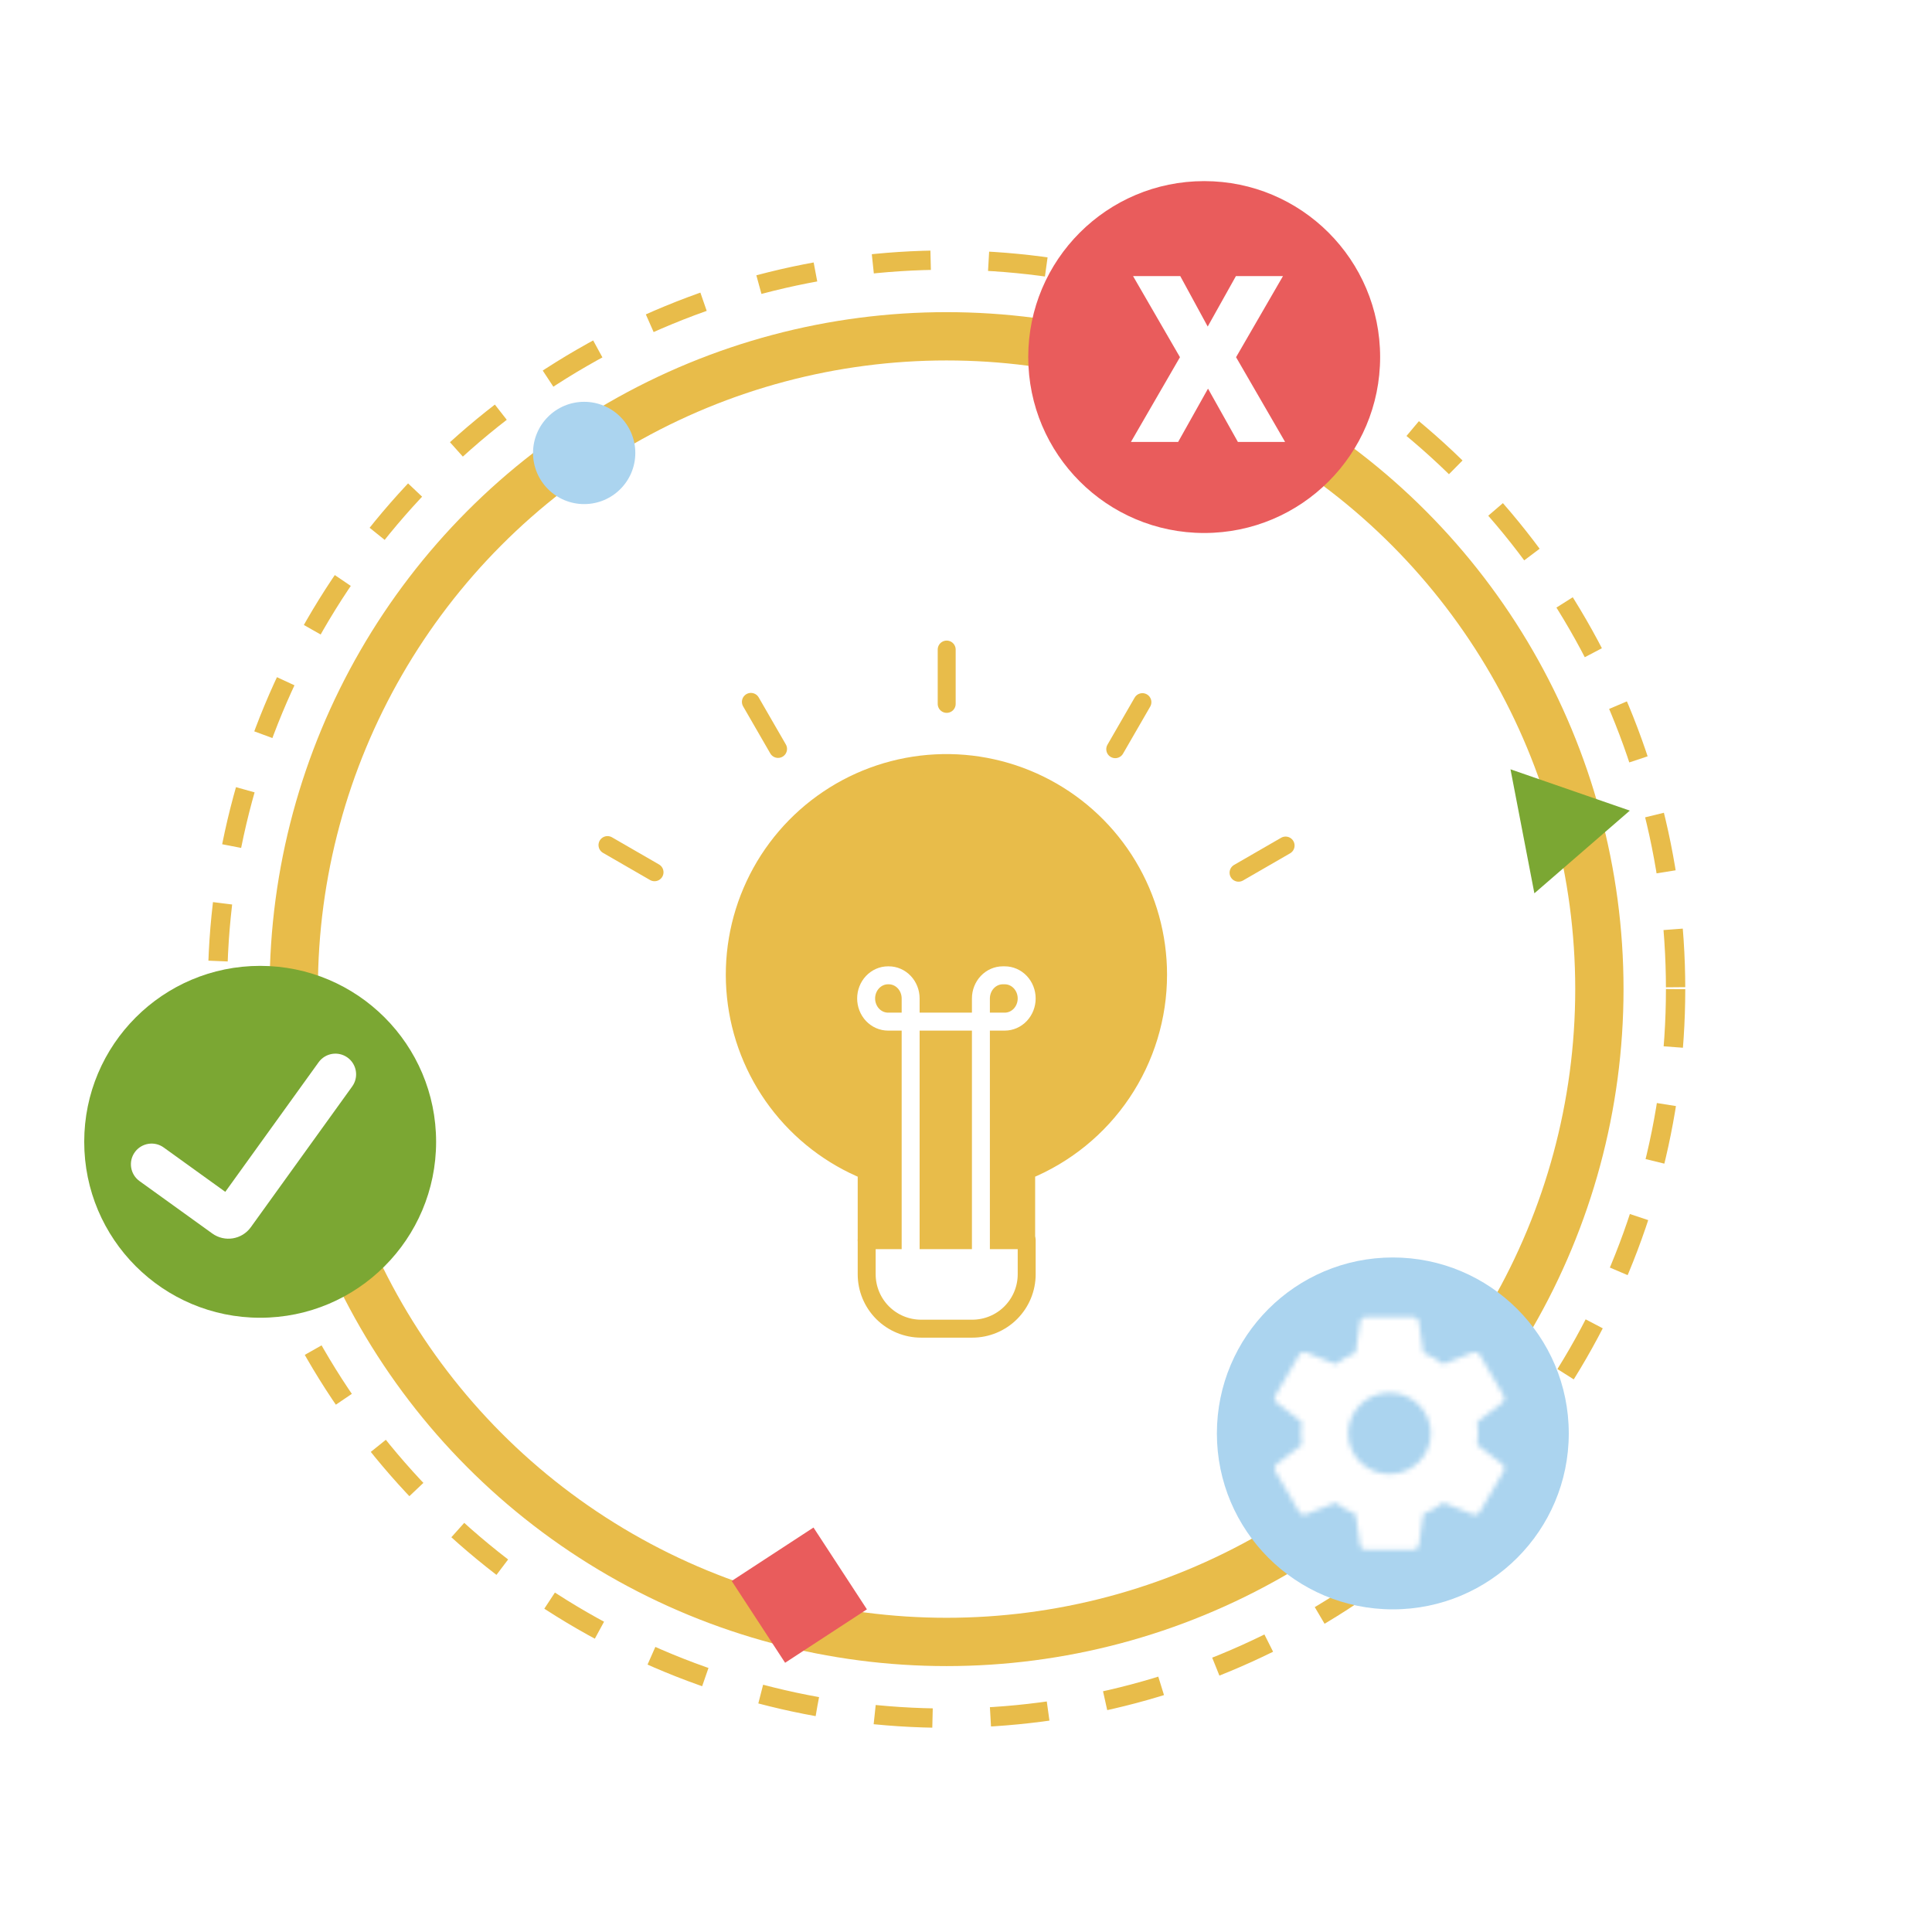
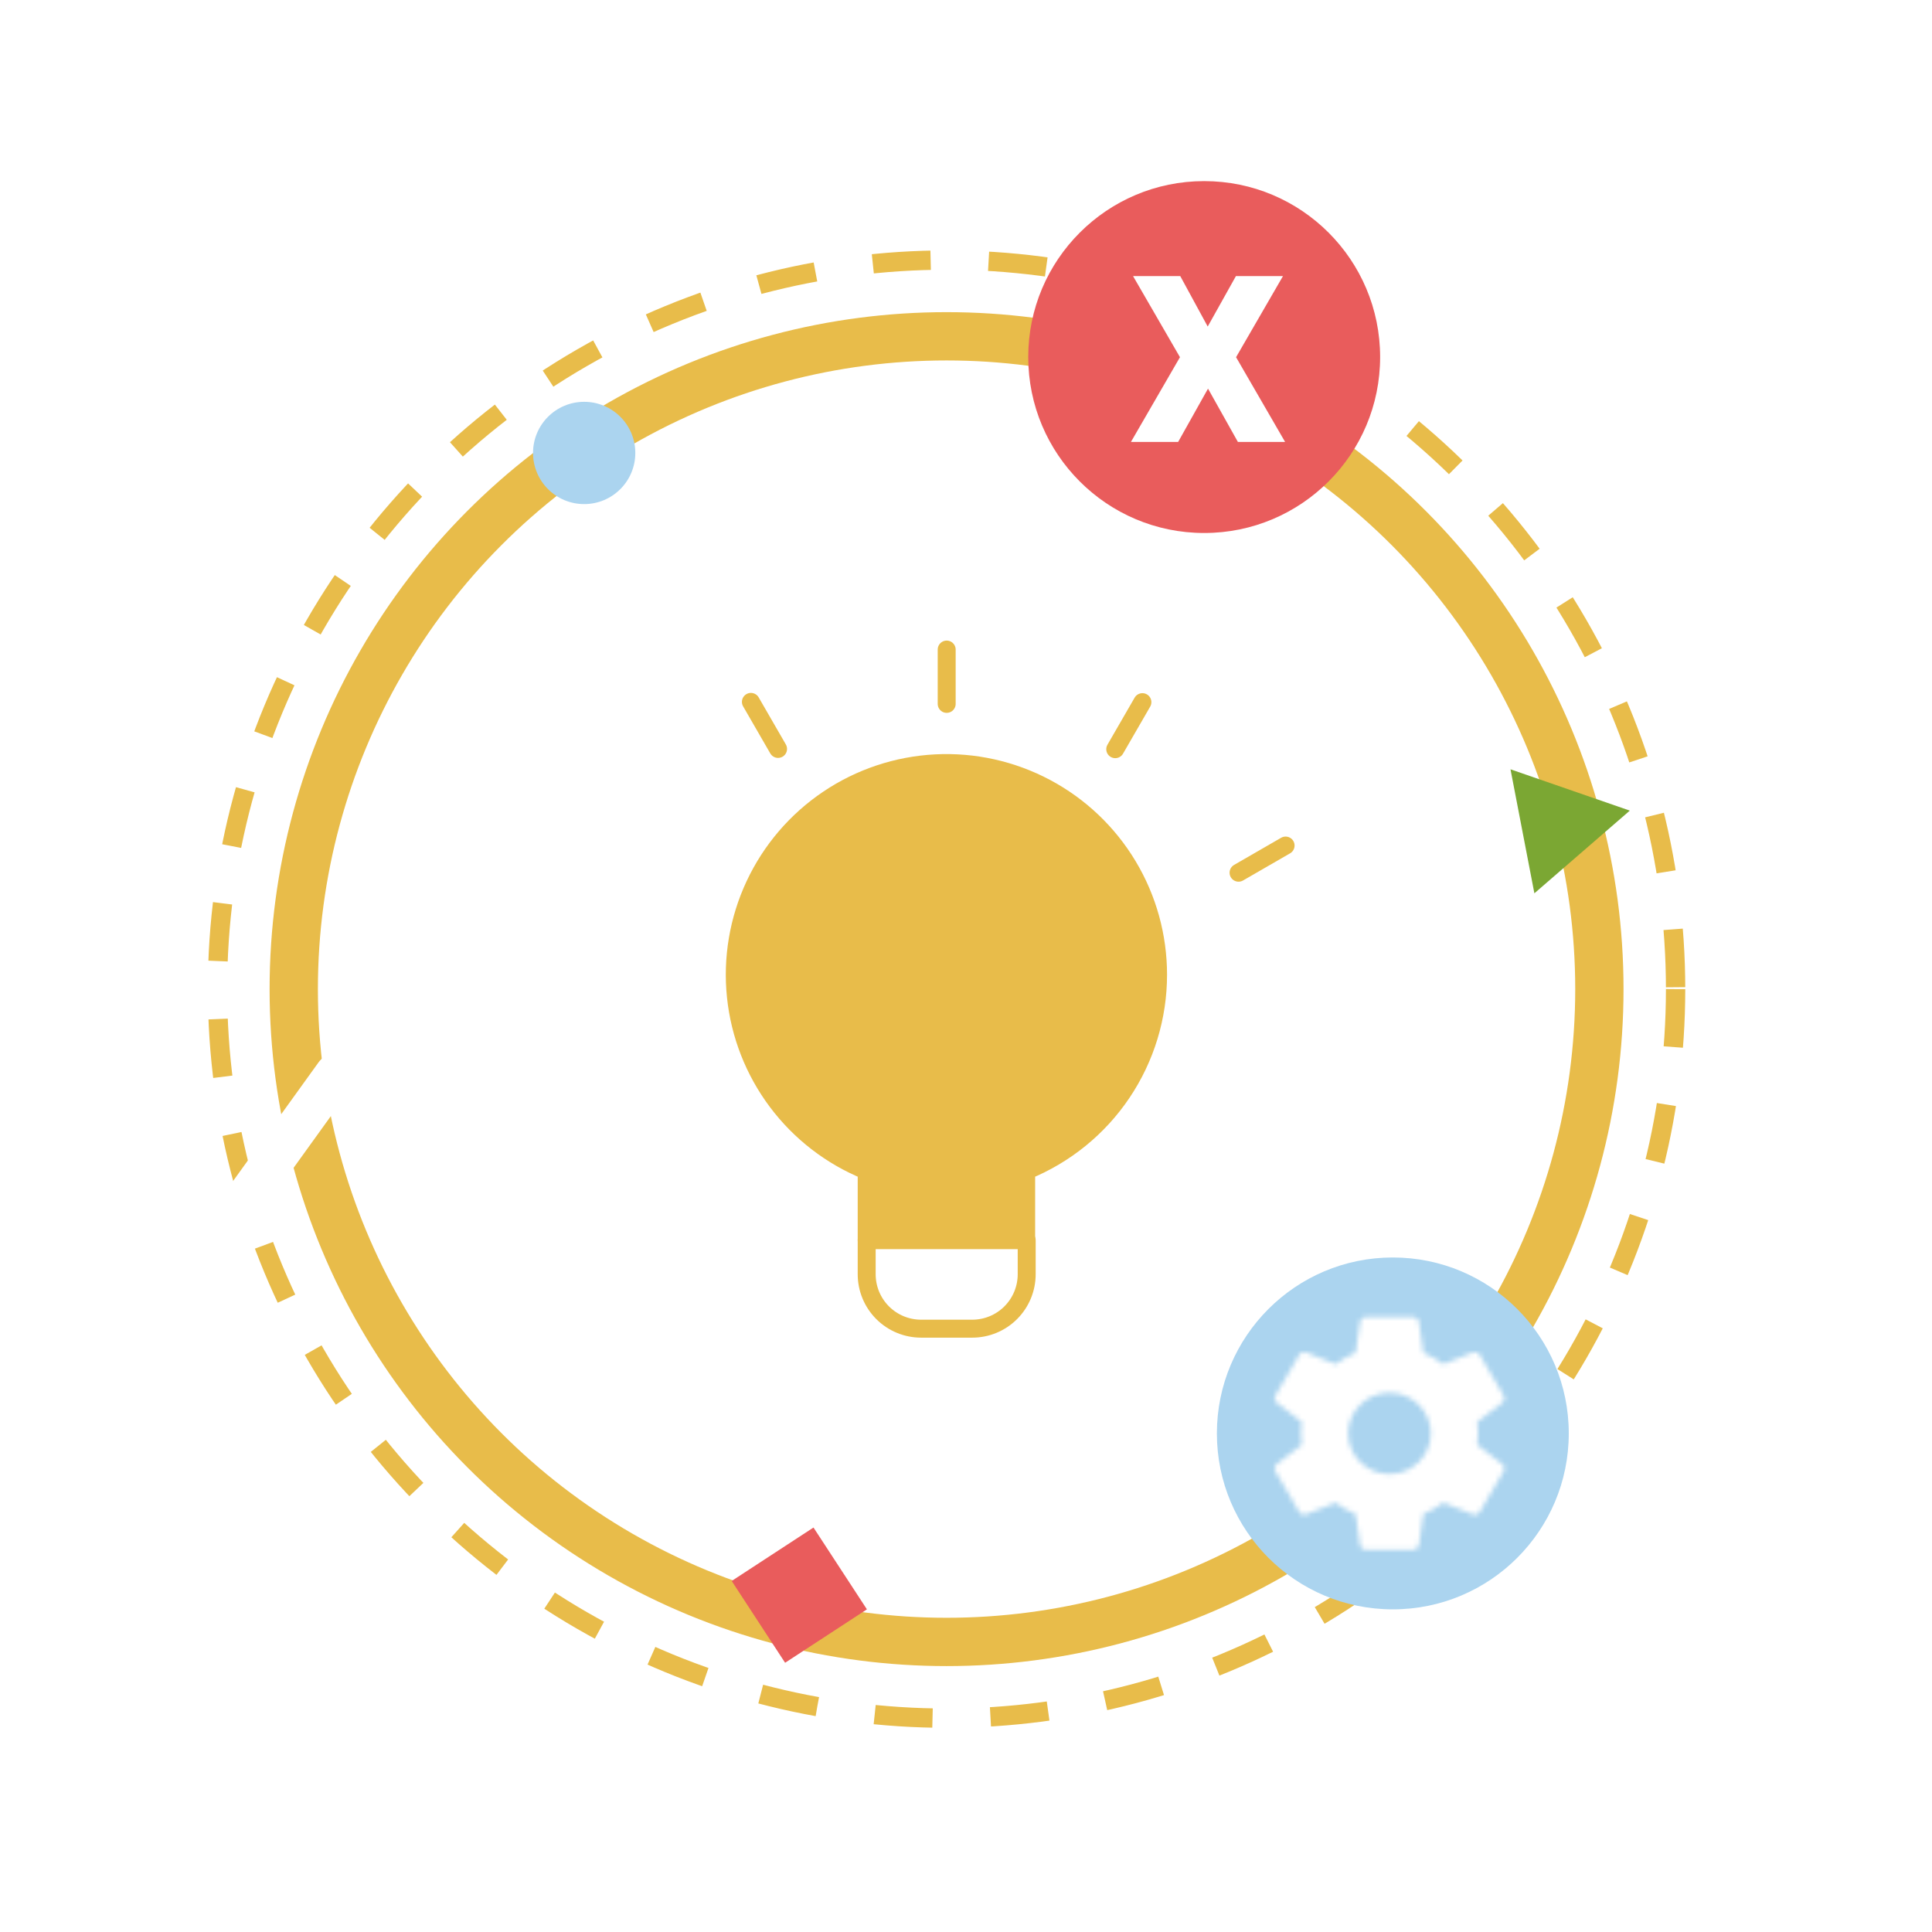
<svg xmlns="http://www.w3.org/2000/svg" fill="none" height="400" viewBox="0 0 400 400" width="400">
  <rect fill="white" height="400" width="400" />
  <path d="M239.765 201.8C239.765 193.852 237.605 186.055 233.513 179.242C229.422 172.429 223.554 166.857 216.541 163.122C209.526 159.388 201.628 157.631 193.691 158.04C185.755 158.45 178.079 161.008 171.487 165.445C164.893 169.881 159.629 176.027 156.261 183.225C152.892 190.423 151.543 198.4 152.362 206.305C153.178 214.211 156.13 221.745 160.9 228.1C165.669 234.457 172.078 239.395 179.438 242.389V256.769H212.456V242.389C220.527 239.106 227.438 233.491 232.303 226.26C237.167 219.029 239.765 210.514 239.765 201.8Z" fill="#E8BC4A" stroke="#E8BC4A" stroke-linecap="round" stroke-linejoin="round" stroke-width="3.718" />
  <path d="M179.438 256.769H212.565V263.821C212.565 266.808 211.378 269.673 209.264 271.786C207.153 273.9 204.286 275.087 201.299 275.087H190.703C187.715 275.087 184.849 273.9 182.736 271.786C180.625 269.673 179.438 266.808 179.438 263.821V256.769Z" fill="white" stroke="#E8BC4A" stroke-linecap="round" stroke-linejoin="round" stroke-width="3.718" />
-   <path d="M188.539 259.851V206.722C188.539 205.451 188.061 204.231 187.21 203.332C186.358 202.433 185.204 201.927 184 201.927H183.864C182.659 201.927 181.505 202.433 180.654 203.332C179.803 204.231 179.324 205.451 179.324 206.722C179.324 207.352 179.441 207.976 179.671 208.557C179.899 209.139 180.233 209.667 180.654 210.112C181.075 210.557 181.575 210.91 182.127 211.151C182.677 211.392 183.267 211.517 183.864 211.517H208.023C208.62 211.517 209.21 211.392 209.76 211.151C210.31 210.91 210.812 210.557 211.233 210.112C211.654 209.667 211.988 209.139 212.216 208.557C212.444 207.976 212.563 207.352 212.563 206.722C212.563 205.451 212.084 204.231 211.233 203.332C210.382 202.433 209.228 201.927 208.023 201.927H207.626C206.422 201.927 205.268 202.433 204.416 203.332C203.565 204.231 203.086 205.451 203.086 206.722V259.851" stroke="white" stroke-linecap="round" stroke-linejoin="round" stroke-width="3.718" />
-   <path d="M196.002 134.485V145.73V134.485Z" fill="#F2F2F2" />
+   <path d="M196.002 134.485V145.73Z" fill="#F2F2F2" />
  <path d="M196.002 134.485V145.73" stroke="#E8BC4A" stroke-linecap="round" stroke-linejoin="round" stroke-width="3.718" />
  <path d="M155.467 145.318L161.089 155.057L155.467 145.318Z" fill="#F2F2F2" />
  <path d="M155.467 145.318L161.089 155.057" stroke="#E8BC4A" stroke-linecap="round" stroke-linejoin="round" stroke-width="3.718" />
  <path d="M125.775 174.965L135.513 180.588L125.775 174.965Z" fill="#F2F2F2" />
-   <path d="M125.775 174.965L135.513 180.588" stroke="#E8BC4A" stroke-linecap="round" stroke-linejoin="round" stroke-width="3.718" />
  <path d="M266.169 175.063L256.43 180.685L266.169 175.063Z" fill="#F2F2F2" />
  <path d="M266.169 175.063L256.43 180.685" stroke="#E8BC4A" stroke-linecap="round" stroke-linejoin="round" stroke-width="3.718" />
  <path d="M236.523 145.372L230.9 155.111L236.523 145.372Z" fill="#F2F2F2" />
  <path d="M236.523 145.372L230.9 155.111" stroke="#E8BC4A" stroke-linecap="round" stroke-linejoin="round" stroke-width="3.718" />
  <circle cx="195.976" cy="204.786" r="135.159" stroke="#E8BC4A" stroke-width="10" />
  <circle cx="195.974" cy="204.786" r="150.941" stroke="#E8BC4A" stroke-dasharray="12 12" stroke-linejoin="round" stroke-width="4" />
  <circle cx="288.37" cy="296.773" fill="#ABD4EF" r="36.427" />
  <mask height="49" id="mask0_817_101147" maskUnits="userSpaceOnUse" style="mask-type:alpha" width="49" x="263" y="272">
    <path clip-rule="evenodd" d="M305.836 299.134C305.933 298.363 306.007 297.592 306.007 296.773C306.007 295.954 305.933 295.183 305.836 294.413L310.992 290.438C311.457 290.077 311.579 289.427 311.286 288.897L306.398 280.562C306.105 280.033 305.445 279.84 304.907 280.033L298.822 282.441C297.551 281.478 296.182 280.683 294.692 280.081L293.763 273.698C293.69 273.12 293.176 272.686 292.565 272.686H282.79C282.179 272.686 281.666 273.12 281.592 273.698L280.664 280.081C279.173 280.683 277.804 281.502 276.534 282.441L270.448 280.033C269.886 279.816 269.251 280.033 268.958 280.562L264.07 288.897C263.752 289.427 263.899 290.077 264.363 290.438L269.52 294.413C269.422 295.183 269.349 295.978 269.349 296.773C269.349 297.568 269.422 298.363 269.52 299.134L264.363 303.108C263.899 303.469 263.777 304.12 264.07 304.65L268.958 312.984C269.251 313.514 269.911 313.706 270.448 313.514L276.534 311.105C277.804 312.068 279.173 312.863 280.664 313.466L281.592 319.849C281.666 320.427 282.179 320.86 282.79 320.86H292.565C293.176 320.86 293.69 320.427 293.763 319.849L294.692 313.466C296.182 312.863 297.551 312.044 298.822 311.105L304.907 313.514C305.469 313.73 306.105 313.514 306.398 312.984L311.286 304.65C311.579 304.12 311.457 303.469 310.992 303.108L305.836 299.134ZM287.678 305.204C282.961 305.204 279.124 301.422 279.124 296.773C279.124 292.124 282.961 288.343 287.678 288.343C292.394 288.343 296.231 292.124 296.231 296.773C296.231 301.422 292.394 305.204 287.678 305.204Z" fill="white" fill-rule="evenodd" />
  </mask>
  <g mask="url(#mask0_817_101147)">
    <rect fill="white" height="120.436" width="122.194" x="226.58" y="236.555" />
    <mask height="121" id="mask1_817_101147" maskUnits="userSpaceOnUse" style="mask-type:alpha" width="123" x="226" y="236">
      <rect fill="white" height="120.436" width="122.194" x="226.58" y="236.555" />
    </mask>
    <g mask="url(#mask1_817_101147)">
</g>
  </g>
-   <circle cx="53.864" cy="236.399" fill="#7BA733" r="36.427" />
  <path d="M33.893 237.575C31.973 236.192 29.295 236.628 27.912 238.548C26.529 240.469 26.964 243.147 28.884 244.53L43.952 255.382C46.513 257.226 50.083 256.645 51.928 254.085L72.922 224.935C74.305 223.015 73.87 220.337 71.949 218.954C70.029 217.57 67.351 218.006 65.968 219.926L46.643 246.758L33.893 237.575Z" fill="white" />
  <circle cx="249.314" cy="73.924" fill="#E95C5C" r="36.427" />
  <path d="M244.363 57.167L250.043 67.608L255.882 57.167H265.624L255.914 73.954L266.068 91.503H256.295L250.106 80.46L243.918 91.503H234.145L244.299 73.954L234.589 57.167H244.363Z" fill="white" />
  <circle cx="120.947" cy="93.779" fill="#ABD4EF" r="10.588" />
  <rect fill="#E95C5C" height="20.23" transform="rotate(-33.147 151.486 327.32)" width="20.23" x="151.486" y="327.32" />
  <path d="M312.731 159.277L337.438 167.83L317.677 184.95L312.731 159.277Z" fill="#7BA733" />
</svg>